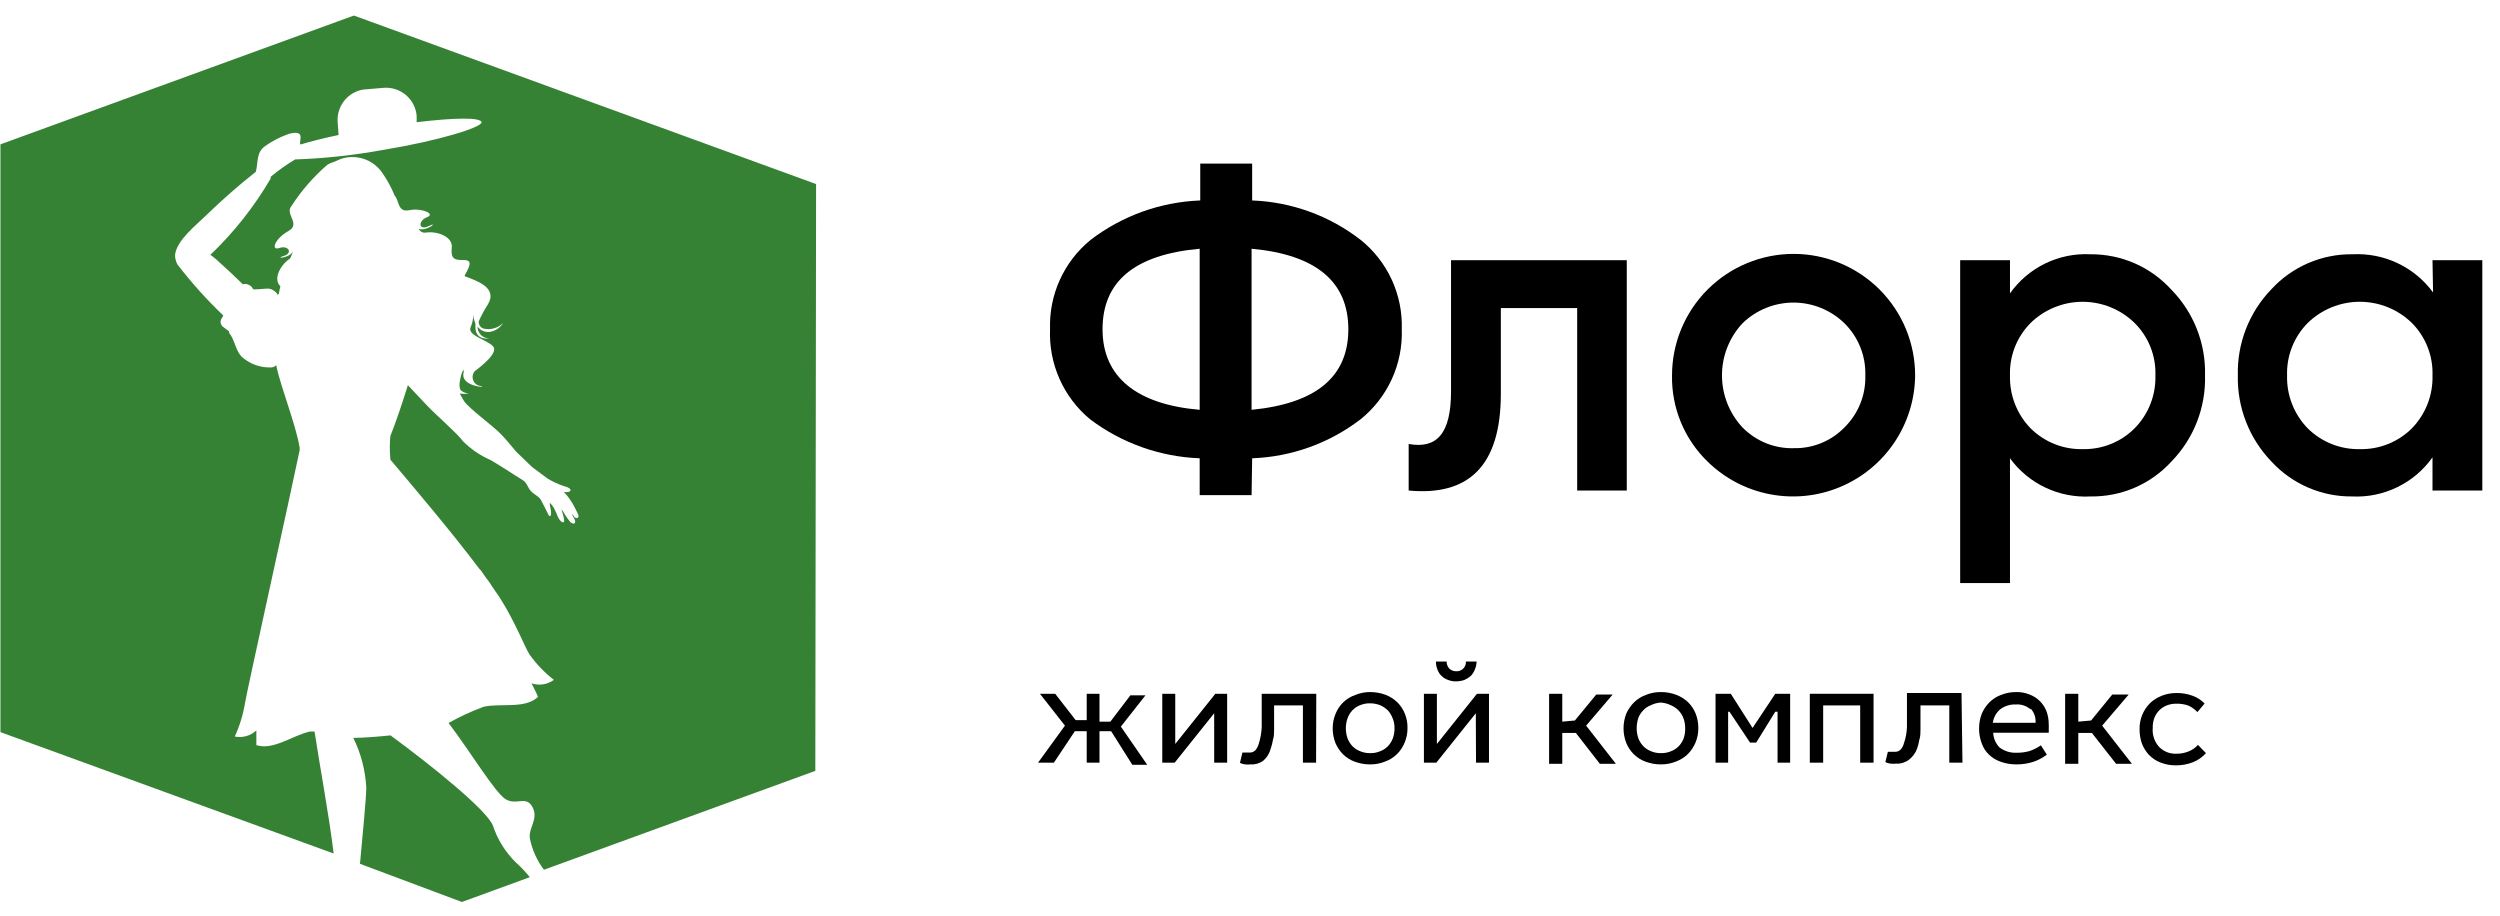
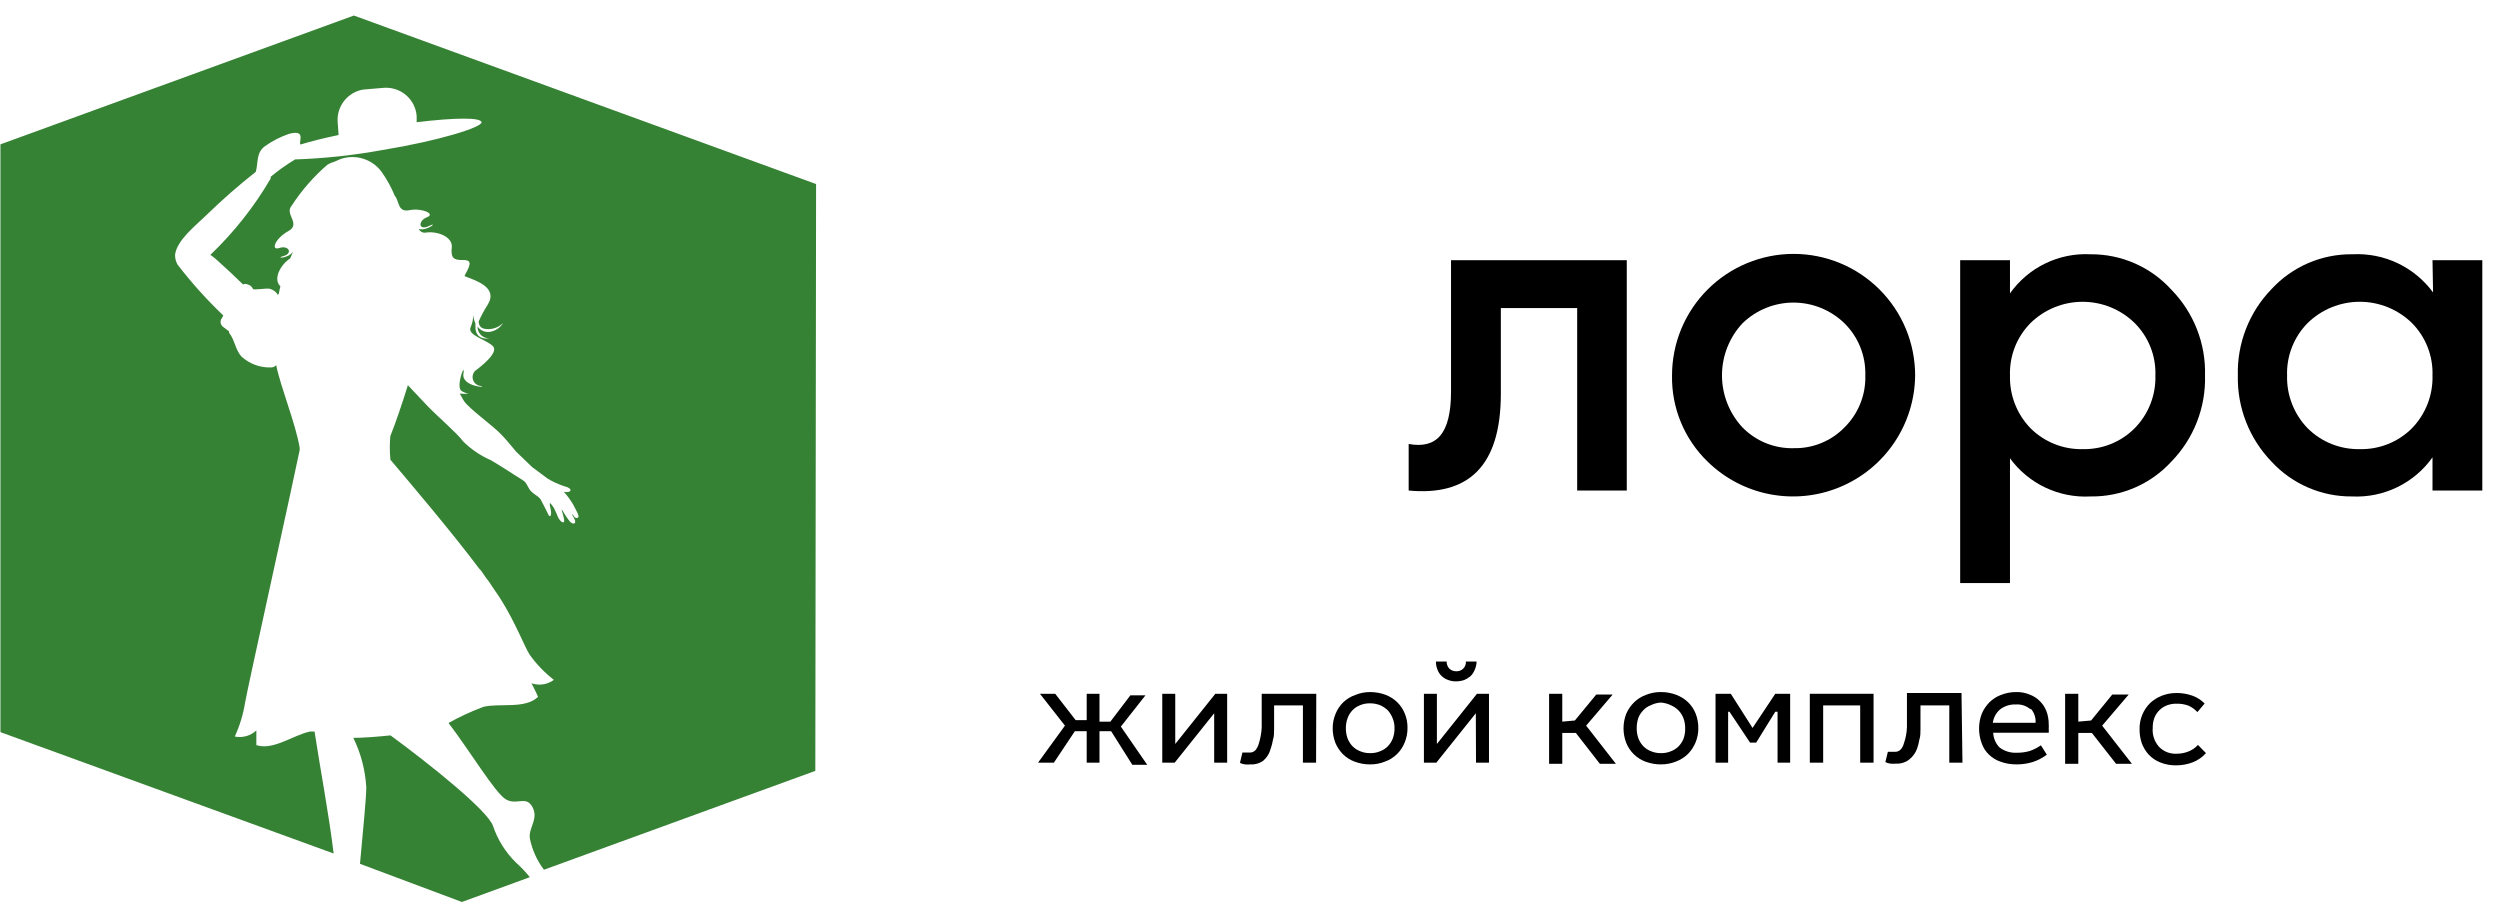
<svg xmlns="http://www.w3.org/2000/svg" width="131" height="48" viewBox="0 0 131 48" fill="none">
-   <path d="M65.583 25.944H62.863V24.014C60.782 23.936 58.775 23.22 57.113 21.964C56.426 21.392 55.88 20.67 55.518 19.853C55.155 19.036 54.986 18.147 55.023 17.254C54.992 16.363 55.167 15.477 55.535 14.665C55.903 13.853 56.453 13.138 57.143 12.574C58.8 11.306 60.809 10.583 62.893 10.504V8.574H65.613V10.504C67.68 10.581 69.67 11.305 71.303 12.574C72 13.134 72.556 13.848 72.93 14.661C73.303 15.473 73.482 16.36 73.453 17.254C73.484 18.152 73.306 19.045 72.933 19.862C72.56 20.679 72.002 21.399 71.303 21.964C69.666 23.222 67.677 23.939 65.613 24.014L65.583 25.944ZM62.863 21.474V13.034C59.453 13.344 57.773 14.744 57.773 17.254C57.773 19.764 59.573 21.194 62.863 21.474ZM65.583 21.474C68.963 21.144 70.653 19.744 70.653 17.254C70.653 14.764 68.963 13.344 65.583 13.034V21.474Z" fill="black" />
  <path d="M85.243 13.634V25.704H82.644V16.144H78.644V20.634C78.644 24.474 76.903 25.994 73.814 25.704V23.264C75.293 23.534 76.034 22.714 76.034 20.514V13.634H85.243Z" fill="black" />
  <path d="M89.474 24.184C88.872 23.599 88.396 22.898 88.076 22.122C87.756 21.346 87.599 20.513 87.614 19.674C87.614 18.838 87.778 18.009 88.098 17.236C88.418 16.464 88.888 15.761 89.479 15.17C90.071 14.578 90.773 14.109 91.546 13.789C92.319 13.469 93.147 13.304 93.984 13.304C94.82 13.304 95.648 13.469 96.421 13.789C97.194 14.109 97.896 14.578 98.488 15.17C99.079 15.761 99.549 16.464 99.869 17.236C100.189 18.009 100.353 18.838 100.353 19.674C100.342 20.929 99.961 22.153 99.259 23.194C98.557 24.234 97.564 25.046 96.404 25.526C95.245 26.007 93.97 26.136 92.737 25.897C91.505 25.659 90.37 25.063 89.474 24.184ZM93.984 23.484C94.48 23.496 94.973 23.406 95.432 23.218C95.892 23.031 96.308 22.75 96.653 22.394C97.012 22.04 97.293 21.615 97.481 21.147C97.668 20.68 97.758 20.178 97.743 19.674C97.758 19.169 97.67 18.666 97.482 18.196C97.295 17.726 97.013 17.3 96.653 16.944C95.938 16.246 94.978 15.855 93.978 15.855C92.979 15.855 92.019 16.246 91.303 16.944C90.615 17.684 90.232 18.658 90.232 19.669C90.232 20.68 90.615 21.654 91.303 22.394C91.656 22.755 92.08 23.039 92.548 23.227C93.017 23.414 93.519 23.502 94.023 23.484H93.984Z" fill="black" />
  <path d="M113.783 15.184C114.363 15.776 114.817 16.479 115.119 17.25C115.422 18.021 115.566 18.846 115.543 19.674C115.566 20.505 115.422 21.332 115.12 22.107C114.818 22.882 114.363 23.588 113.783 24.184C113.246 24.771 112.591 25.238 111.86 25.554C111.129 25.869 110.339 26.026 109.543 26.014C108.729 26.059 107.916 25.899 107.179 25.55C106.442 25.201 105.804 24.673 105.323 24.014V30.554H102.713V13.634H105.323V15.374C105.797 14.704 106.432 14.164 107.17 13.806C107.908 13.447 108.724 13.282 109.543 13.324C110.341 13.318 111.132 13.48 111.862 13.8C112.593 14.121 113.248 14.592 113.783 15.184ZM109.133 23.534C109.637 23.546 110.138 23.455 110.605 23.268C111.073 23.081 111.497 22.8 111.853 22.444C112.213 22.08 112.494 21.646 112.682 21.17C112.869 20.694 112.958 20.185 112.943 19.674C112.961 19.165 112.873 18.658 112.685 18.185C112.498 17.712 112.214 17.283 111.853 16.924C111.125 16.212 110.147 15.814 109.128 15.814C108.11 15.814 107.132 16.212 106.403 16.924C106.046 17.285 105.765 17.715 105.579 18.187C105.394 18.66 105.307 19.166 105.323 19.674C105.309 20.184 105.397 20.692 105.583 21.168C105.768 21.644 106.047 22.078 106.403 22.444C106.761 22.8 107.188 23.081 107.657 23.268C108.126 23.456 108.628 23.546 109.133 23.534Z" fill="black" />
  <path d="M127.463 13.634H130.073V25.704H127.463V23.964C126.989 24.633 126.354 25.171 125.616 25.529C124.878 25.888 124.062 26.054 123.243 26.014C122.451 26.021 121.666 25.861 120.94 25.546C120.213 25.231 119.56 24.767 119.023 24.184C118.447 23.586 117.994 22.879 117.692 22.105C117.39 21.331 117.244 20.505 117.263 19.674C117.241 18.841 117.386 18.013 117.688 17.237C117.99 16.46 118.444 15.752 119.023 15.154C119.563 14.567 120.221 14.101 120.953 13.786C121.686 13.47 122.476 13.313 123.273 13.324C124.087 13.282 124.899 13.442 125.636 13.791C126.372 14.14 127.011 14.667 127.493 15.324L127.463 13.634ZM123.653 23.534C124.159 23.546 124.661 23.456 125.13 23.268C125.599 23.081 126.026 22.801 126.383 22.444C126.739 22.078 127.018 21.644 127.204 21.168C127.389 20.693 127.478 20.184 127.463 19.674C127.48 19.166 127.393 18.66 127.207 18.188C127.022 17.715 126.741 17.285 126.383 16.924C125.653 16.212 124.673 15.813 123.653 15.813C122.633 15.813 121.654 16.212 120.923 16.924C120.566 17.285 120.285 17.715 120.1 18.188C119.914 18.66 119.827 19.166 119.843 19.674C119.829 20.184 119.917 20.693 120.103 21.168C120.288 21.644 120.567 22.078 120.923 22.444C121.282 22.8 121.708 23.08 122.178 23.267C122.647 23.454 123.149 23.545 123.653 23.534Z" fill="black" />
  <path d="M57.613 37.814H58.183L59.233 36.434H60.023L58.733 38.074L60.113 40.074H59.333L58.223 38.314H57.613V39.964H56.943V38.314H56.323L55.223 39.964H54.393L55.803 38.024L54.493 36.354H55.293L56.363 37.734H56.943V36.354H57.613V37.814Z" fill="black" />
  <path d="M63.623 37.374L61.553 39.964H60.903V36.354H61.583V38.984L63.683 36.354H64.303V39.964H63.623V37.374Z" fill="black" />
  <path d="M68.963 39.964H68.273V36.964H66.763V37.584C66.763 37.794 66.763 37.994 66.763 38.204C66.763 38.414 66.763 38.584 66.703 38.764C66.678 38.924 66.638 39.081 66.583 39.234C66.523 39.474 66.39 39.691 66.203 39.854C66.014 39.997 65.78 40.068 65.543 40.054C65.44 40.064 65.337 40.064 65.233 40.054C65.143 40.043 65.055 40.016 64.973 39.974L65.103 39.434H65.293H65.463C65.522 39.438 65.581 39.429 65.636 39.408C65.691 39.387 65.741 39.355 65.783 39.314C65.859 39.219 65.917 39.11 65.953 38.994C66.042 38.715 66.096 38.426 66.113 38.134C66.113 37.794 66.113 37.404 66.113 36.974V36.354H68.973L68.963 39.964Z" fill="black" />
  <path d="M72.593 36.404C72.825 36.49 73.035 36.623 73.213 36.794C73.387 36.964 73.523 37.168 73.613 37.394C73.712 37.635 73.759 37.894 73.753 38.154C73.755 38.415 73.704 38.673 73.603 38.914C73.513 39.139 73.377 39.344 73.203 39.514C73.027 39.687 72.816 39.82 72.583 39.904C72.333 40.007 72.064 40.058 71.793 40.054C71.52 40.056 71.25 40.008 70.993 39.914C70.761 39.83 70.55 39.697 70.373 39.524C70.203 39.351 70.067 39.148 69.973 38.924C69.879 38.678 69.832 38.417 69.833 38.154C69.833 37.896 69.884 37.641 69.983 37.404C70.074 37.178 70.21 36.974 70.383 36.804C70.566 36.628 70.784 36.495 71.023 36.414C71.274 36.311 71.543 36.26 71.813 36.264C72.079 36.266 72.343 36.313 72.593 36.404ZM71.263 36.954C71.112 37.013 70.975 37.105 70.863 37.224C70.752 37.341 70.666 37.481 70.613 37.634C70.553 37.8 70.522 37.977 70.523 38.154C70.521 38.338 70.551 38.521 70.613 38.694C70.672 38.846 70.761 38.986 70.873 39.104C70.986 39.218 71.123 39.307 71.273 39.364C71.438 39.434 71.615 39.468 71.793 39.464C71.975 39.469 72.156 39.435 72.323 39.364C72.474 39.307 72.611 39.218 72.723 39.104C72.836 38.986 72.924 38.846 72.983 38.694C73.046 38.521 73.076 38.338 73.073 38.154C73.076 37.975 73.042 37.798 72.973 37.634C72.916 37.483 72.831 37.344 72.723 37.224C72.607 37.112 72.471 37.02 72.323 36.954C72.154 36.888 71.975 36.854 71.793 36.854C71.612 36.85 71.431 36.884 71.263 36.954Z" fill="black" />
  <path d="M77.333 37.374L75.263 39.964H74.613V36.354H75.293V38.984L77.393 36.354H78.023V39.964H77.343L77.333 37.374ZM75.953 35.044C76.05 35.129 76.175 35.176 76.303 35.174C76.371 35.178 76.44 35.168 76.504 35.144C76.567 35.12 76.626 35.083 76.674 35.035C76.722 34.986 76.76 34.928 76.784 34.864C76.808 34.8 76.818 34.732 76.813 34.664H77.373C77.37 34.816 77.336 34.965 77.273 35.104C77.223 35.228 77.148 35.34 77.053 35.434C76.953 35.516 76.842 35.583 76.723 35.634C76.588 35.678 76.446 35.702 76.303 35.704C76.163 35.708 76.024 35.684 75.893 35.634C75.767 35.593 75.651 35.525 75.553 35.434C75.456 35.346 75.38 35.237 75.333 35.114C75.271 34.972 75.24 34.819 75.243 34.664H75.803C75.802 34.734 75.815 34.804 75.84 34.869C75.866 34.934 75.904 34.994 75.953 35.044Z" fill="black" />
  <path d="M81.863 37.814L82.523 37.754L83.643 36.394H84.503L83.113 38.024L84.673 40.024H83.833L82.573 38.404H81.863V40.024H81.173V36.354H81.863V37.814Z" fill="black" />
  <path d="M87.823 36.404C88.058 36.49 88.272 36.623 88.453 36.794C88.627 36.964 88.763 37.168 88.853 37.394C88.947 37.636 88.994 37.894 88.993 38.154C88.995 38.415 88.944 38.673 88.843 38.914C88.749 39.138 88.614 39.341 88.443 39.514C88.266 39.685 88.055 39.818 87.823 39.904C87.573 40.005 87.304 40.056 87.033 40.054C86.76 40.056 86.49 40.008 86.233 39.914C86.001 39.83 85.79 39.697 85.613 39.524C85.44 39.354 85.304 39.15 85.213 38.924C85.026 38.434 85.026 37.893 85.213 37.404C85.311 37.18 85.45 36.976 85.623 36.804C85.8 36.631 86.011 36.498 86.243 36.414C86.494 36.311 86.763 36.26 87.033 36.264C87.303 36.262 87.571 36.31 87.823 36.404ZM86.503 36.954C86.35 37.01 86.213 37.103 86.103 37.224C85.989 37.34 85.9 37.48 85.843 37.634C85.791 37.802 85.764 37.977 85.763 38.154C85.761 38.338 85.791 38.521 85.853 38.694C85.912 38.846 86.001 38.986 86.113 39.104C86.226 39.218 86.363 39.307 86.513 39.364C86.677 39.434 86.855 39.468 87.033 39.464C87.215 39.469 87.396 39.435 87.563 39.364C87.714 39.307 87.85 39.218 87.963 39.104C88.076 38.986 88.164 38.846 88.223 38.694C88.282 38.52 88.309 38.337 88.303 38.154C88.304 37.977 88.274 37.8 88.213 37.634C88.156 37.481 88.067 37.341 87.953 37.224C87.838 37.109 87.703 37.018 87.553 36.954C87.388 36.873 87.207 36.826 87.023 36.814C86.842 36.824 86.665 36.872 86.503 36.954Z" fill="black" />
  <path d="M91.834 38.144L93.024 36.354H93.804V39.964H93.144V37.294H93.024L92.024 38.914H91.704L90.624 37.294H90.554V39.964H89.894V36.354H90.694L91.834 38.144Z" fill="black" />
  <path d="M98.174 39.964H97.474V36.964H95.534V39.964H94.834V36.354H98.174V39.964Z" fill="black" />
  <path d="M102.833 39.964H102.143V36.964H100.633C100.633 37.164 100.633 37.364 100.633 37.584C100.633 37.804 100.633 37.994 100.633 38.204C100.633 38.414 100.633 38.584 100.573 38.764C100.548 38.924 100.508 39.081 100.453 39.234C100.368 39.464 100.219 39.666 100.023 39.814C99.834 39.957 99.6 40.028 99.364 40.014C99.26 40.024 99.156 40.024 99.053 40.014C98.963 40.002 98.875 39.975 98.793 39.934L98.924 39.394H99.114H99.284C99.341 39.398 99.398 39.389 99.452 39.369C99.505 39.348 99.554 39.316 99.594 39.274C99.677 39.184 99.735 39.074 99.763 38.954C99.862 38.678 99.915 38.387 99.924 38.094C99.924 37.754 99.924 37.364 99.924 36.934V36.314H102.783L102.833 39.964Z" fill="black" />
  <path d="M104.783 39.174C105.04 39.364 105.355 39.459 105.673 39.444C105.903 39.447 106.132 39.417 106.353 39.354C106.563 39.282 106.762 39.181 106.943 39.054L107.253 39.544C107.028 39.717 106.774 39.849 106.503 39.934C106.228 40.017 105.941 40.057 105.653 40.054C105.374 40.056 105.096 40.009 104.833 39.914C104.605 39.837 104.397 39.711 104.223 39.544C104.051 39.381 103.921 39.178 103.843 38.954C103.748 38.702 103.701 38.434 103.703 38.164C103.704 37.904 103.751 37.647 103.843 37.404C103.937 37.181 104.073 36.977 104.243 36.804C104.416 36.631 104.624 36.498 104.853 36.414C105.108 36.312 105.38 36.261 105.653 36.264C105.893 36.259 106.132 36.303 106.353 36.394C106.553 36.468 106.734 36.584 106.883 36.734C107.037 36.883 107.156 37.064 107.233 37.264C107.315 37.485 107.356 37.719 107.353 37.954C107.359 38.027 107.359 38.101 107.353 38.174C107.359 38.247 107.359 38.321 107.353 38.394H104.443C104.455 38.688 104.576 38.966 104.783 39.174ZM106.403 37.174C106.299 37.082 106.177 37.011 106.045 36.967C105.912 36.922 105.773 36.904 105.633 36.914C105.335 36.9 105.041 36.992 104.803 37.174C104.596 37.353 104.461 37.602 104.423 37.874H106.663C106.674 37.738 106.656 37.601 106.611 37.472C106.566 37.343 106.496 37.225 106.403 37.124V37.174Z" fill="black" />
  <path d="M108.903 37.814L109.573 37.754L110.683 36.394H111.543L110.153 38.024L111.713 40.024H110.883L109.613 38.404H108.903V40.024H108.213V36.354H108.903V37.814Z" fill="black" />
  <path d="M114.673 36.974C114.475 36.903 114.264 36.869 114.053 36.874C113.886 36.87 113.72 36.897 113.563 36.954C113.412 37.009 113.275 37.096 113.159 37.208C113.044 37.32 112.953 37.455 112.893 37.604C112.83 37.773 112.8 37.953 112.803 38.134C112.787 38.314 112.808 38.496 112.864 38.668C112.921 38.84 113.013 38.999 113.133 39.134C113.252 39.256 113.395 39.352 113.554 39.414C113.713 39.476 113.883 39.503 114.053 39.494C114.269 39.496 114.484 39.456 114.683 39.374C114.871 39.3 115.038 39.183 115.173 39.034L115.593 39.464C115.404 39.676 115.168 39.84 114.903 39.944C114.622 40.051 114.324 40.106 114.023 40.104C113.743 40.109 113.464 40.058 113.203 39.954C112.977 39.865 112.773 39.728 112.603 39.554C112.442 39.38 112.317 39.176 112.233 38.954C112.151 38.716 112.111 38.465 112.113 38.214C112.107 37.958 112.154 37.703 112.25 37.466C112.346 37.228 112.49 37.013 112.673 36.834C112.851 36.67 113.058 36.541 113.283 36.454C113.523 36.361 113.777 36.314 114.033 36.314C114.323 36.309 114.611 36.356 114.883 36.454C115.125 36.541 115.343 36.681 115.523 36.864L115.143 37.314C115.01 37.171 114.851 37.055 114.673 36.974Z" fill="black" />
-   <path d="M27.023 45.184C26.482 44.65 26.074 43.996 25.833 43.274C25.543 42.474 22.643 40.134 20.463 38.534C19.783 38.604 19.033 38.664 18.513 38.664C18.913 39.476 19.144 40.361 19.193 41.264C19.193 41.814 19.013 43.614 18.863 45.264L24.203 47.264L27.763 45.964C27.538 45.684 27.291 45.424 27.023 45.184Z" fill="#368234" />
+   <path d="M27.023 45.184C26.482 44.65 26.074 43.996 25.833 43.274C25.543 42.474 22.643 40.134 20.463 38.534C19.783 38.604 19.033 38.664 18.513 38.664C18.913 39.476 19.144 40.361 19.193 41.264C19.193 41.814 19.013 43.614 18.863 45.264L24.203 47.264L27.763 45.964C27.538 45.684 27.291 45.424 27.023 45.184" fill="#368234" />
  <path d="M42.763 9.644L18.543 0.814L0.023 7.564V38.364L17.483 44.724C17.243 42.724 16.763 40.184 16.483 38.334H16.233C15.333 38.534 14.313 39.334 13.433 39.044C13.433 38.694 13.433 38.624 13.433 38.274C13.284 38.414 13.104 38.516 12.907 38.571C12.711 38.627 12.504 38.635 12.303 38.594C12.563 38.028 12.745 37.429 12.843 36.814C12.903 36.374 15.403 25.074 15.703 23.584C15.703 23.584 15.703 23.494 15.703 23.464C15.493 22.194 14.703 20.284 14.473 19.134C14.436 19.175 14.389 19.208 14.337 19.228C14.285 19.249 14.229 19.258 14.173 19.254C13.607 19.267 13.059 19.059 12.643 18.674C12.323 18.304 12.303 17.814 12.003 17.434C12 17.411 12 17.387 12.003 17.364L11.673 17.114C11.621 17.07 11.584 17.01 11.567 16.944C11.551 16.877 11.557 16.807 11.583 16.744L11.703 16.534C10.836 15.707 10.034 14.814 9.303 13.864C9.215 13.709 9.17 13.533 9.173 13.354C9.263 12.584 10.263 11.814 10.813 11.274C11.636 10.473 12.501 9.715 13.403 9.004C13.543 8.524 13.403 8.004 13.893 7.654C14.277 7.382 14.698 7.167 15.143 7.014C16.063 6.774 15.633 7.414 15.743 7.574C16.263 7.414 16.933 7.244 17.743 7.074L17.693 6.394C17.665 5.996 17.786 5.602 18.031 5.288C18.277 4.974 18.631 4.762 19.023 4.694L20.083 4.604C20.295 4.585 20.508 4.608 20.711 4.671C20.914 4.735 21.102 4.838 21.265 4.975C21.427 5.111 21.561 5.279 21.659 5.467C21.756 5.656 21.816 5.862 21.833 6.074V6.404C23.833 6.164 25.193 6.144 25.233 6.404C25.273 6.664 23.023 7.374 20.023 7.864C18.517 8.139 16.993 8.303 15.463 8.354C15.014 8.624 14.586 8.928 14.183 9.264C14.187 9.294 14.187 9.324 14.183 9.354C13.323 10.829 12.259 12.175 11.023 13.354C11.135 13.431 11.242 13.515 11.343 13.604C11.813 14.024 12.283 14.464 12.733 14.904C12.771 14.885 12.812 14.875 12.853 14.875C12.895 14.875 12.936 14.885 12.973 14.904C13.034 14.919 13.091 14.947 13.139 14.987C13.188 15.027 13.227 15.077 13.253 15.134C13.253 15.224 13.973 15.084 14.143 15.134C14.231 15.157 14.314 15.197 14.386 15.252C14.458 15.306 14.518 15.375 14.563 15.454L14.613 15.384C14.633 15.256 14.66 15.129 14.693 15.004C14.293 14.624 14.693 13.874 15.203 13.544L15.363 13.174C15.133 13.554 14.363 13.554 14.863 13.414C15.363 13.274 15.123 12.834 14.643 12.994C14.163 13.154 14.413 12.494 15.103 12.114C15.793 11.734 14.903 11.224 15.273 10.794C15.794 9.988 16.427 9.261 17.153 8.634C17.268 8.562 17.392 8.508 17.523 8.474L17.843 8.334C18.235 8.199 18.659 8.195 19.053 8.323C19.446 8.451 19.787 8.704 20.023 9.044C20.287 9.422 20.508 9.828 20.683 10.254C20.933 10.524 20.823 11.144 21.453 11.014C22.083 10.884 22.853 11.204 22.373 11.384C21.893 11.564 21.923 12.114 22.473 11.844C23.023 11.574 22.363 12.134 21.943 11.994C21.976 12.066 22.033 12.125 22.104 12.159C22.175 12.194 22.256 12.203 22.333 12.184C22.933 12.104 23.733 12.414 23.673 12.964C23.613 13.514 23.773 13.634 24.233 13.624C24.693 13.614 24.723 13.784 24.353 14.424V14.474C24.903 14.694 26.113 15.044 25.563 15.954C25.381 16.238 25.22 16.535 25.083 16.844C25.083 17.044 25.193 17.184 25.363 17.224C25.542 17.261 25.727 17.253 25.901 17.2C26.076 17.148 26.235 17.053 26.363 16.924C26.286 17.051 26.181 17.159 26.056 17.24C25.932 17.322 25.791 17.374 25.643 17.394C25.525 17.405 25.405 17.385 25.297 17.336C25.188 17.287 25.094 17.21 25.023 17.114C25.02 17.265 25.074 17.411 25.173 17.524C25.256 17.618 25.366 17.684 25.487 17.714C25.608 17.745 25.736 17.738 25.853 17.694C25.613 17.754 24.973 17.874 24.913 17.204C24.909 17.121 24.909 17.037 24.913 16.954C24.847 16.806 24.809 16.646 24.803 16.484C24.8 16.711 24.753 16.935 24.663 17.144C24.463 17.574 25.503 17.794 25.833 18.144C26.163 18.494 25.083 19.294 24.883 19.444C24.826 19.508 24.788 19.586 24.772 19.67C24.756 19.754 24.763 19.841 24.793 19.922C24.823 20.002 24.874 20.073 24.941 20.126C25.008 20.179 25.088 20.213 25.173 20.224C25.663 20.334 24.173 20.284 24.283 19.584C24.393 18.884 23.863 20.284 24.183 20.484C24.297 20.559 24.428 20.608 24.563 20.624C24.407 20.643 24.25 20.643 24.093 20.624C24.193 20.804 24.273 20.954 24.313 21.014C24.603 21.434 25.803 22.284 26.263 22.764C26.423 22.924 26.723 23.274 27.053 23.674L27.883 24.474L28.703 25.084C28.981 25.25 29.276 25.384 29.583 25.484C29.843 25.544 30.013 25.694 29.803 25.774C29.718 25.794 29.629 25.794 29.543 25.774C29.709 25.952 29.857 26.146 29.983 26.354C30.063 26.474 30.213 26.794 30.253 26.864C30.433 27.204 30.163 27.164 30.113 27.104C30.063 27.044 29.953 26.864 29.983 26.974C30.041 27.07 30.092 27.17 30.133 27.274C30.183 27.524 29.963 27.424 29.893 27.364C29.745 27.187 29.615 26.996 29.503 26.794C29.481 26.757 29.454 26.724 29.423 26.694C29.523 27.044 29.613 27.334 29.533 27.364C29.453 27.394 29.333 27.284 29.243 27.104C29.178 26.937 29.105 26.773 29.023 26.614C28.962 26.518 28.892 26.427 28.813 26.344C28.813 26.344 28.813 26.434 28.813 26.494C28.963 27.054 28.813 27.124 28.743 26.984C28.673 26.844 28.473 26.424 28.343 26.194C28.213 25.964 27.893 25.894 27.723 25.604C27.553 25.314 27.583 25.264 27.243 25.064C26.903 24.864 26.593 24.634 25.723 24.114C25.174 23.877 24.676 23.537 24.253 23.114C24.043 22.784 22.863 21.764 22.373 21.244C22.123 20.974 21.723 20.554 21.373 20.184C21.103 21.054 20.753 22.104 20.453 22.854C20.417 23.247 20.417 23.642 20.453 24.034V24.084C21.543 25.374 23.653 27.854 25.123 29.814C25.153 29.838 25.179 29.865 25.203 29.894L25.443 30.244L25.603 30.454C25.663 30.544 25.733 30.634 25.783 30.724C25.833 30.814 26.103 31.174 26.223 31.374C27.013 32.624 27.493 33.904 27.753 34.304C28.11 34.804 28.538 35.249 29.023 35.624C28.858 35.747 28.665 35.827 28.461 35.859C28.257 35.89 28.048 35.871 27.853 35.804C28.003 36.124 28.053 36.184 28.193 36.514C27.513 37.164 26.243 36.834 25.343 37.034C24.709 37.269 24.094 37.553 23.503 37.884C24.583 39.294 25.953 41.564 26.503 41.884C27.053 42.204 27.503 41.724 27.843 42.194C28.293 42.864 27.683 43.344 27.763 43.924C27.881 44.523 28.134 45.088 28.503 45.574L42.723 40.394L42.763 9.644Z" fill="#368234" />
</svg>